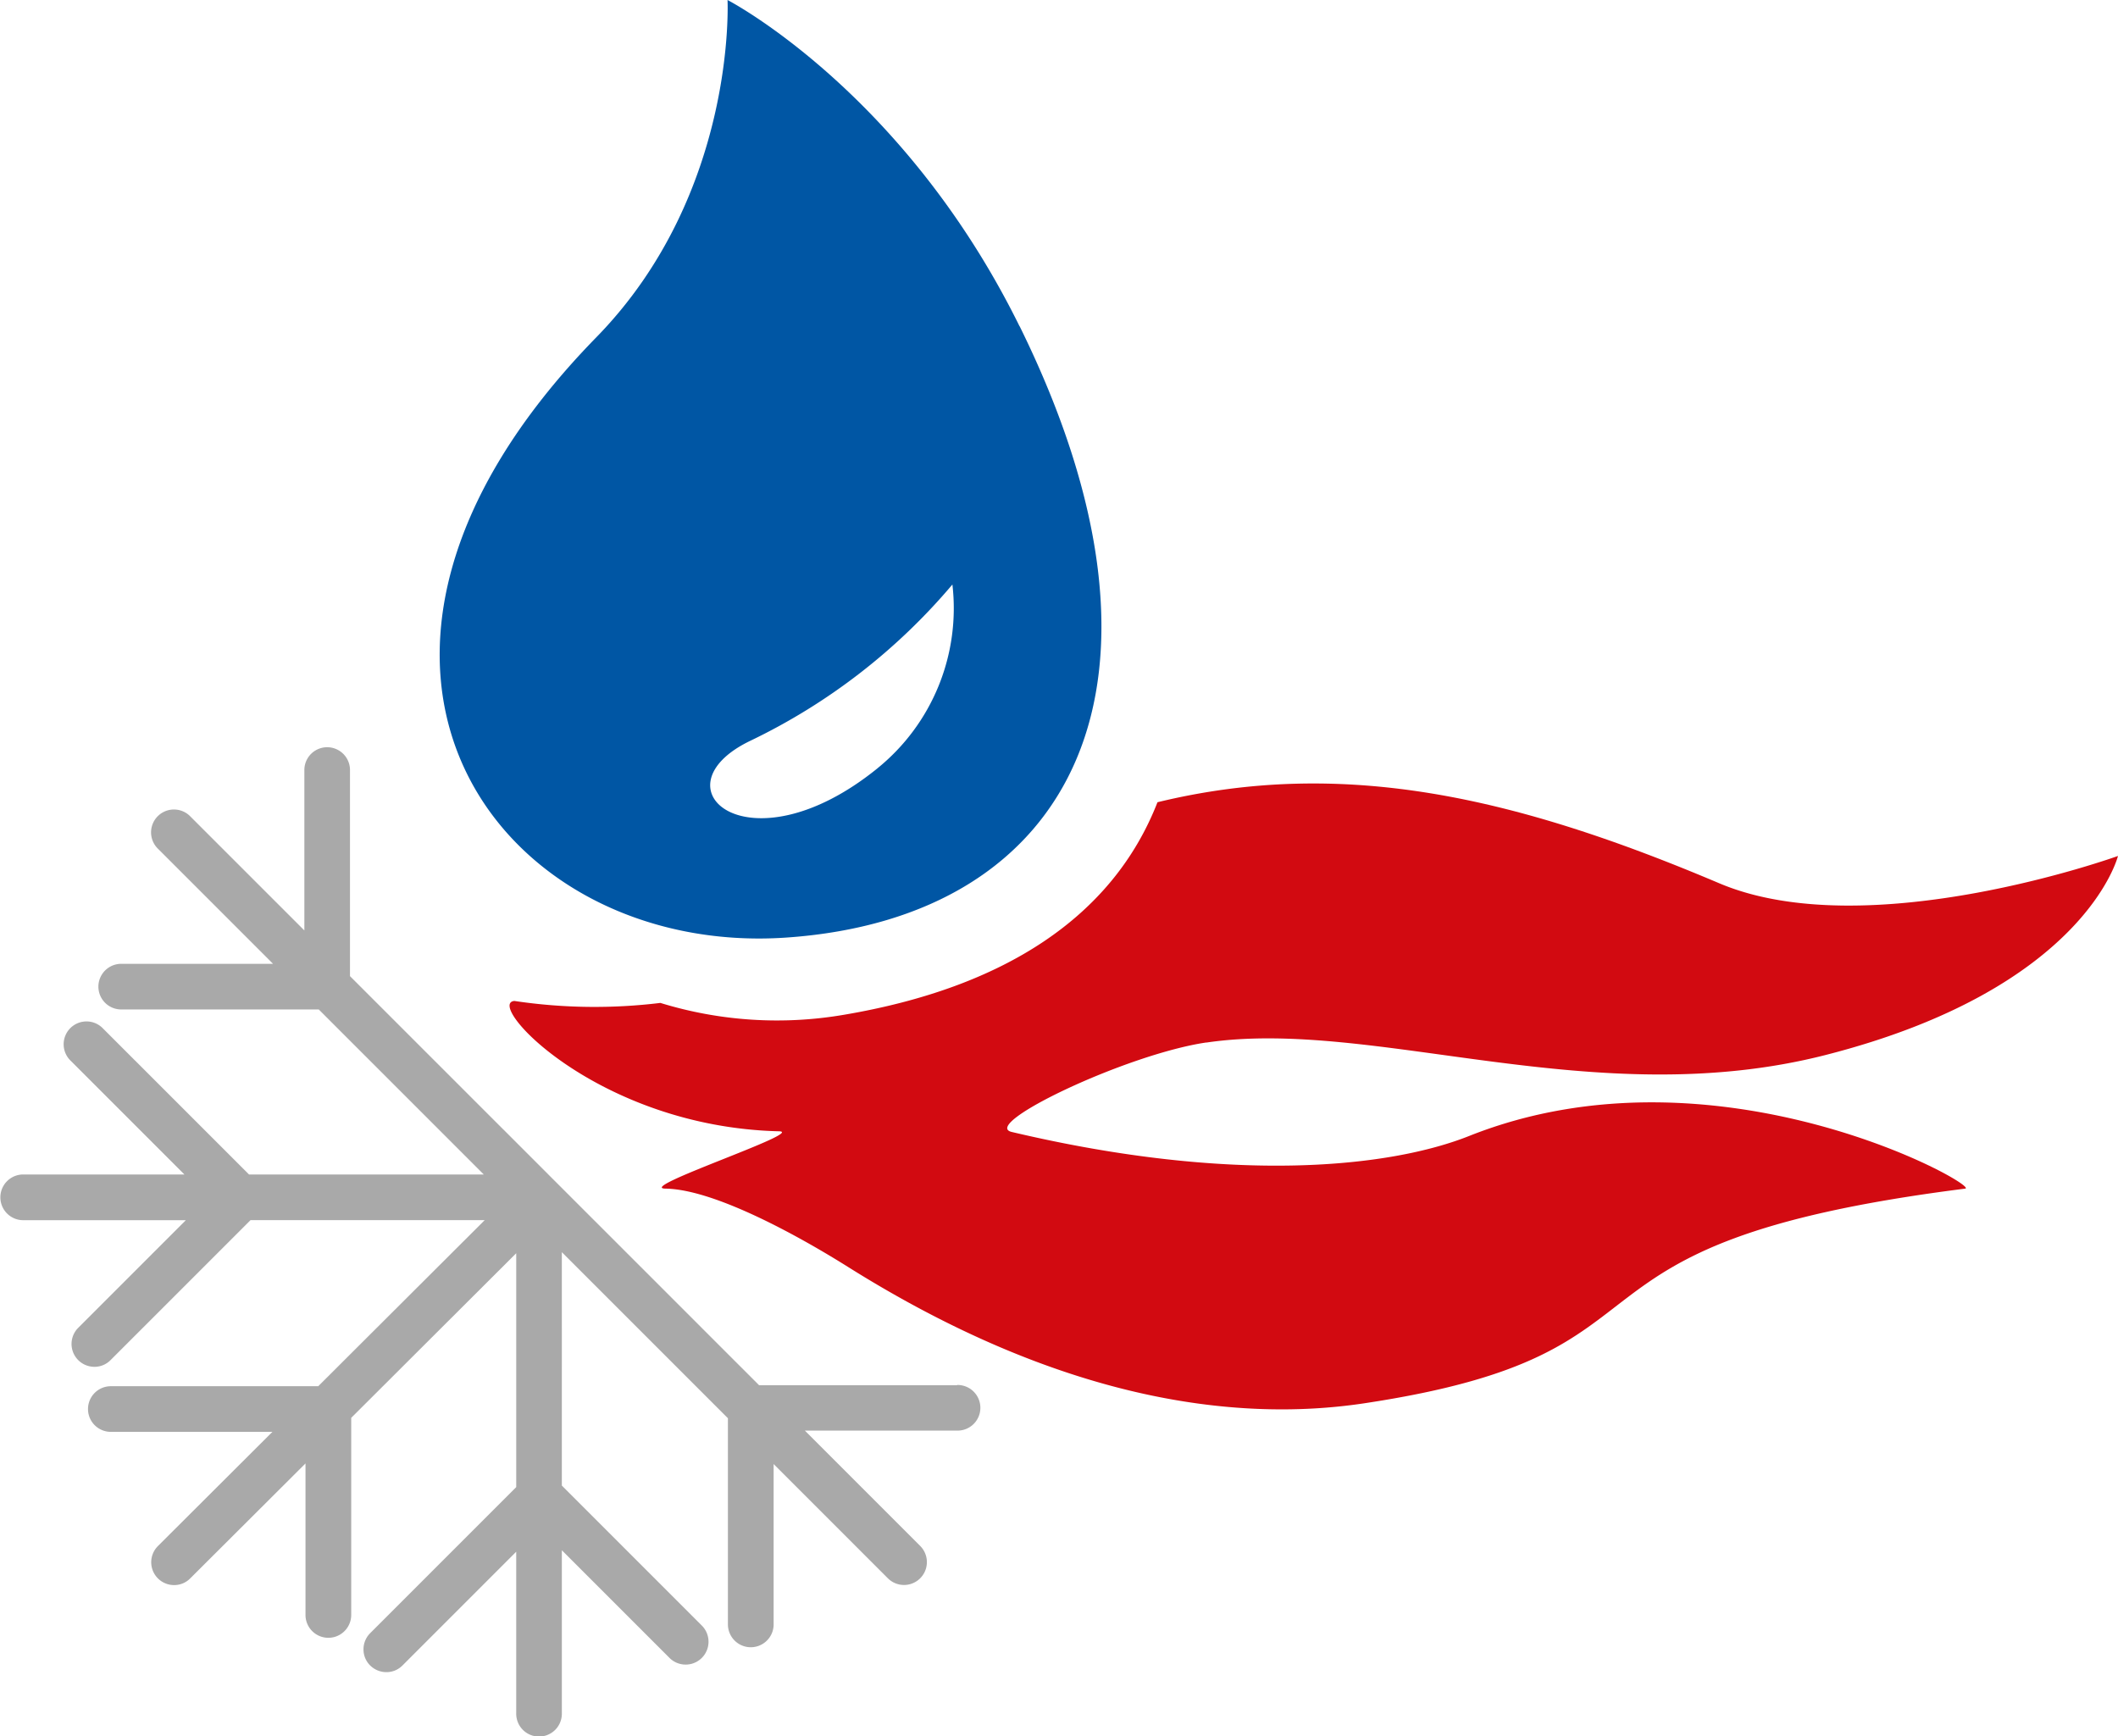
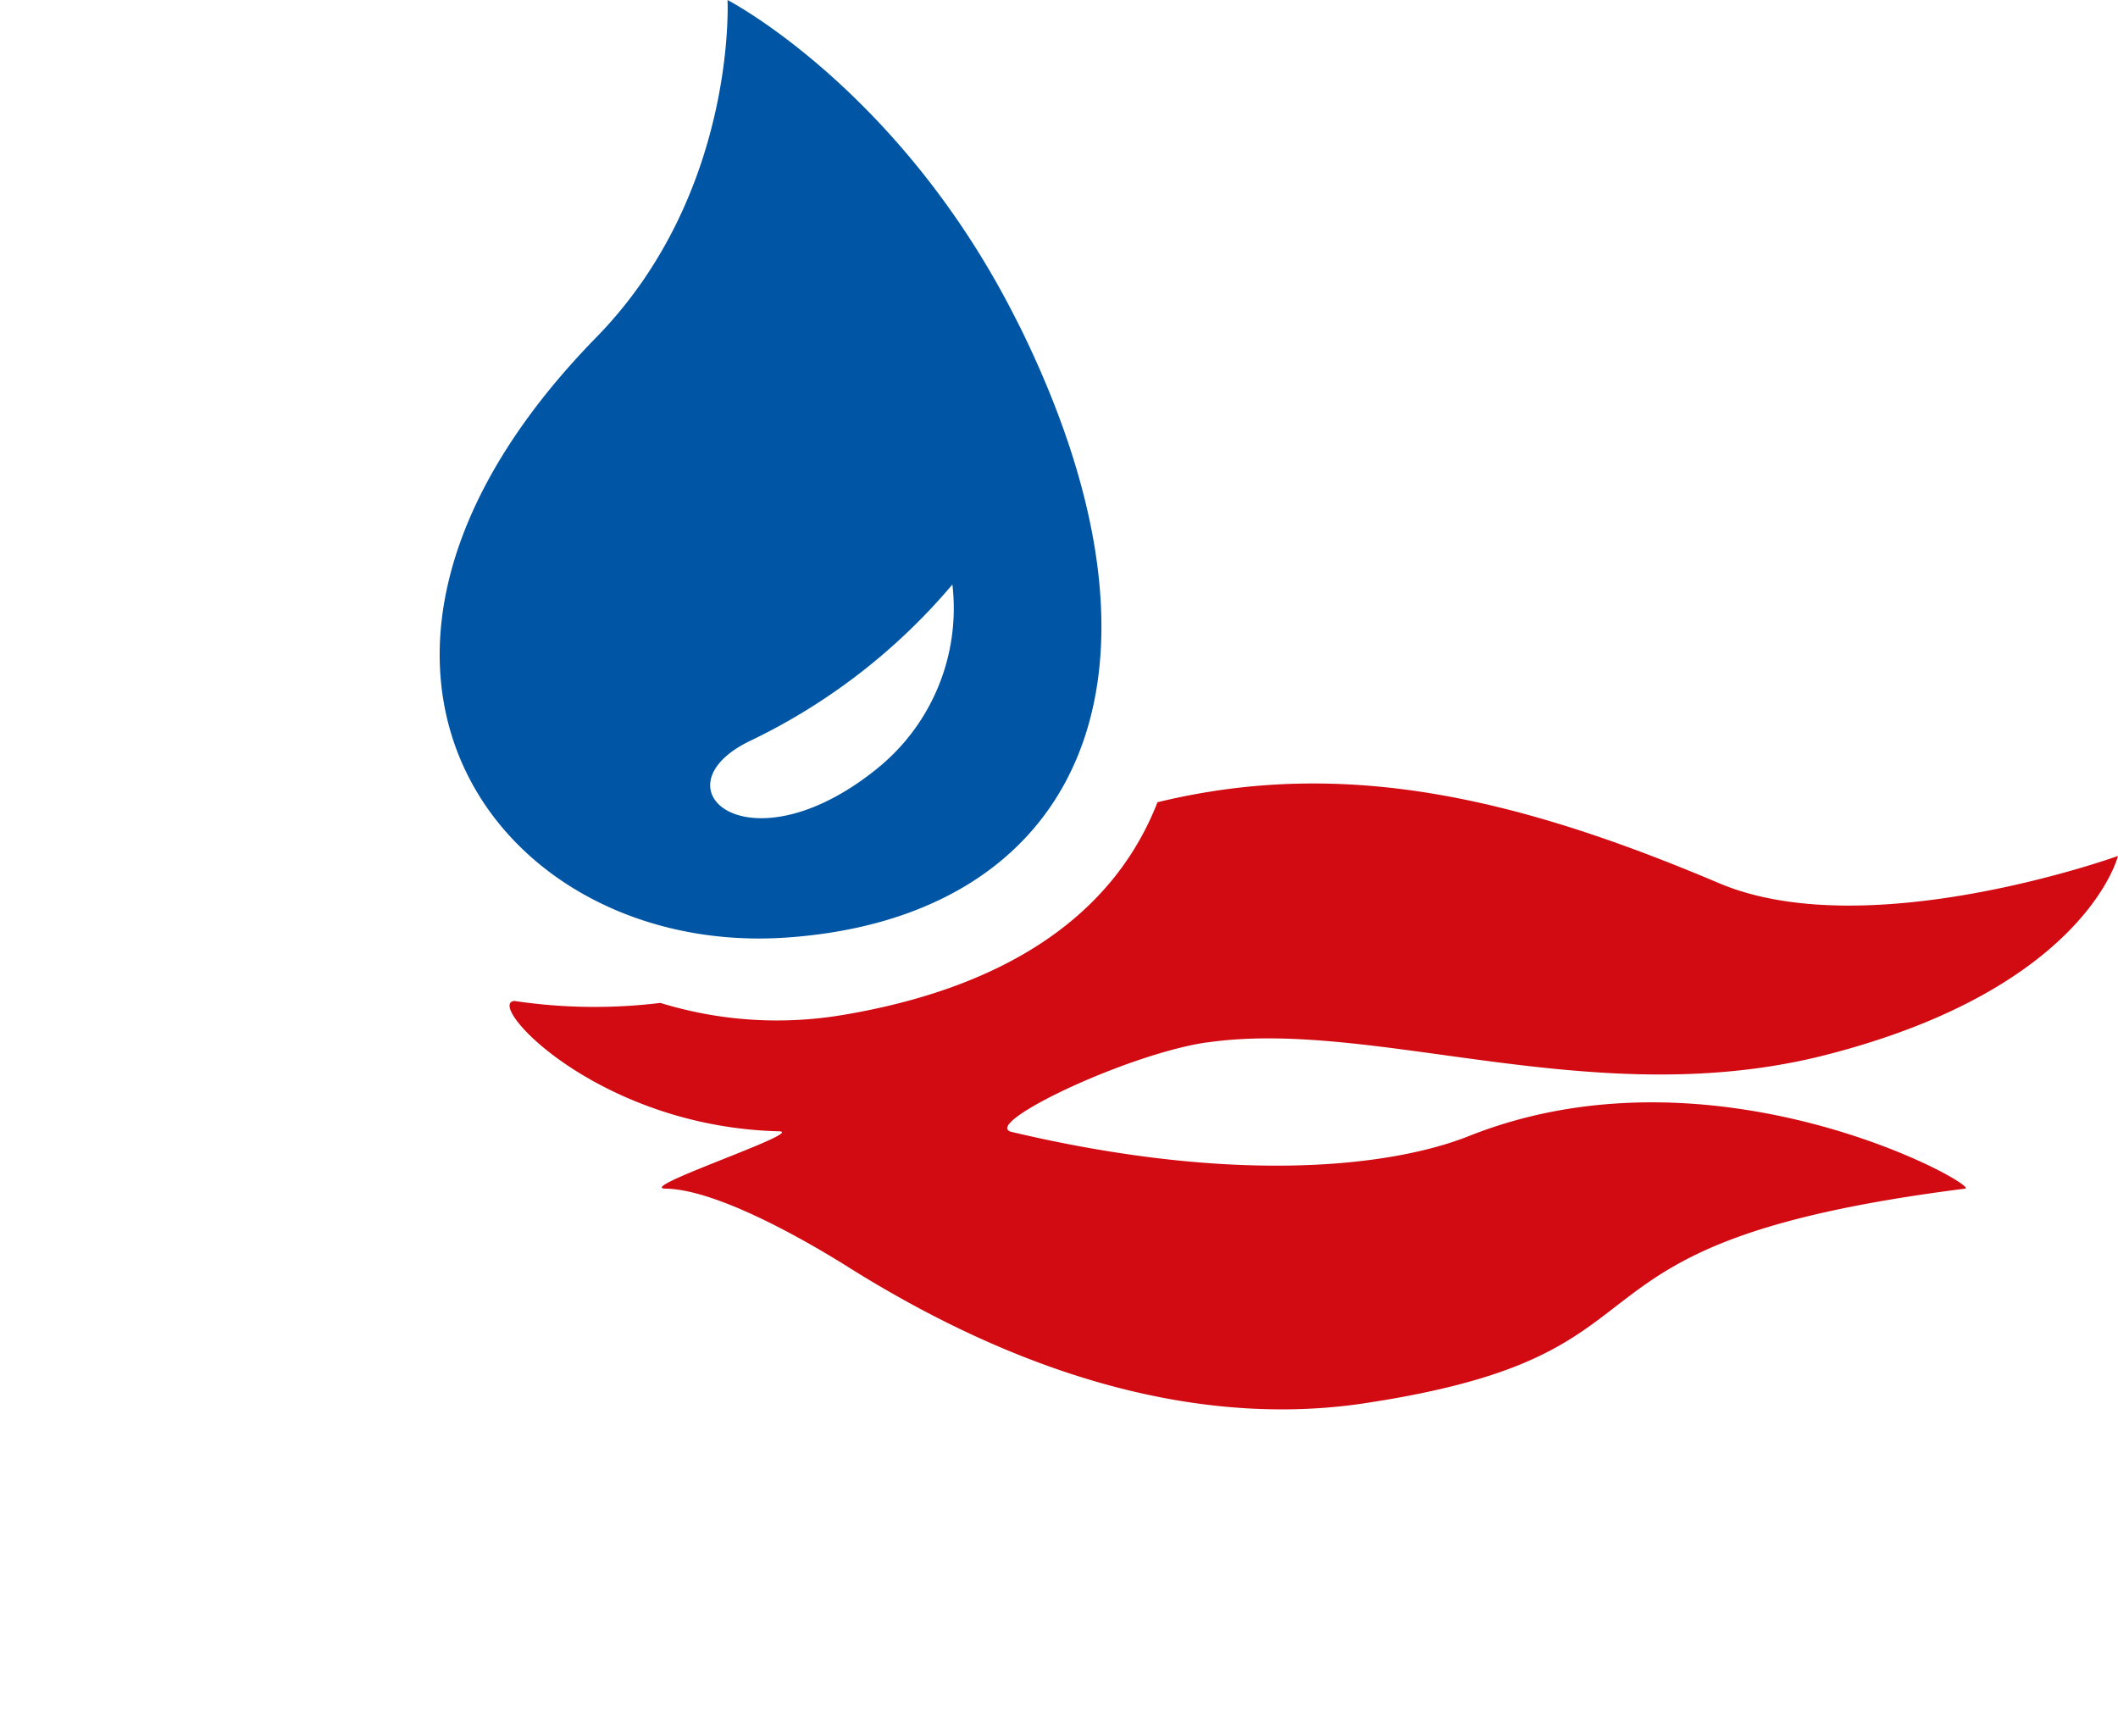
<svg xmlns="http://www.w3.org/2000/svg" width="253.785" height="208.017" viewBox="0 0 253.785 208.017">
  <defs>
    <style>.a{fill:#d20a11;}.b{fill:#a9a9a9;}.c{fill:#0056a4;}</style>
  </defs>
  <g transform="translate(0)">
    <path class="a" d="M398.771,126.851c20.135-2.979,46.493,8.564,74.2,1.489,31.139-7.946,35.039-23.849,35.039-23.849s-29.943,10.817-47.776,3.273c-24.192-10.249-44.915-15.148-67.314-9.71-5.379,13.786-18.46,22.232-37.567,25.466a47.506,47.506,0,0,1-22-1.421,64.948,64.948,0,0,1-17.49-.235c-3.606.3,10,15.089,31.717,15.618,3.224.078-17.284,6.82-13.61,6.869,6.9.1,19.3,7.77,21.86,9.377,25.309,15.883,46.218,18.685,61.807,16.353,40.594-6.095,19.508-19.067,72.066-25.73,1.891-.235-29.747-18.117-59.436-6.31-9.377,3.733-28.033,5.85-54.811-.48-3.831-.9,13.659-9.289,23.3-10.719" transform="translate(-254.227 -1.933)" />
-     <path class="b" d="M367.639,167.815H343.927L294.907,118.8V94.054a2.734,2.734,0,0,0-5.467,0v19.273L275.751,99.639a2.74,2.74,0,1,0-3.88,3.87l13.816,13.816H267.442a2.734,2.734,0,0,0,0,5.467h23.722l19.773,19.773H282.806l-17.5-17.5a2.737,2.737,0,1,0-3.87,3.87l13.629,13.629H255.7a2.739,2.739,0,0,0,0,5.477h19.538l-12.895,12.895a2.739,2.739,0,0,0,1.94,4.674,2.683,2.683,0,0,0,1.93-.8l16.775-16.775h28.062l-19.949,19.9h-24.8a2.734,2.734,0,1,0,0,5.467h19.312L271.89,187.088a2.739,2.739,0,0,0,1.94,4.674,2.683,2.683,0,0,0,1.93-.8l13.816-13.776v18.205a2.739,2.739,0,0,0,5.477,0V171.725L314.826,152v28.023l-17.5,17.5a2.722,2.722,0,0,0-.8,1.94,2.683,2.683,0,0,0,.8,1.93,2.763,2.763,0,0,0,1.94.8,2.683,2.683,0,0,0,1.93-.8l13.629-13.629v19.361a2.734,2.734,0,1,0,5.467,0V187.588l12.895,12.895a2.74,2.74,0,0,0,3.88-3.87l-16.775-16.775V151.873l19.9,19.9v24.75a2.739,2.739,0,0,0,5.477,0V177.261l13.688,13.688a2.74,2.74,0,1,0,3.87-3.88l-13.816-13.816h18.244a2.734,2.734,0,1,0,0-5.467" transform="translate(-252.97 -1.842)" />
    <path class="c" d="M359.2,92.055c-15.511,12.561-26.984,2.3-15.187-3.322a73.029,73.029,0,0,0,24.162-18.7,24.67,24.67,0,0,1-8.985,22.026m17.029-52.969C362.335,10.915,341.23,0,341.23,0s1.146,23.153-15.716,40.408c-38.213,39.1-11.709,74.3,22.752,71.929s49.05-30.5,27.964-73.252" transform="translate(-254.055 0)" />
  </g>
</svg>